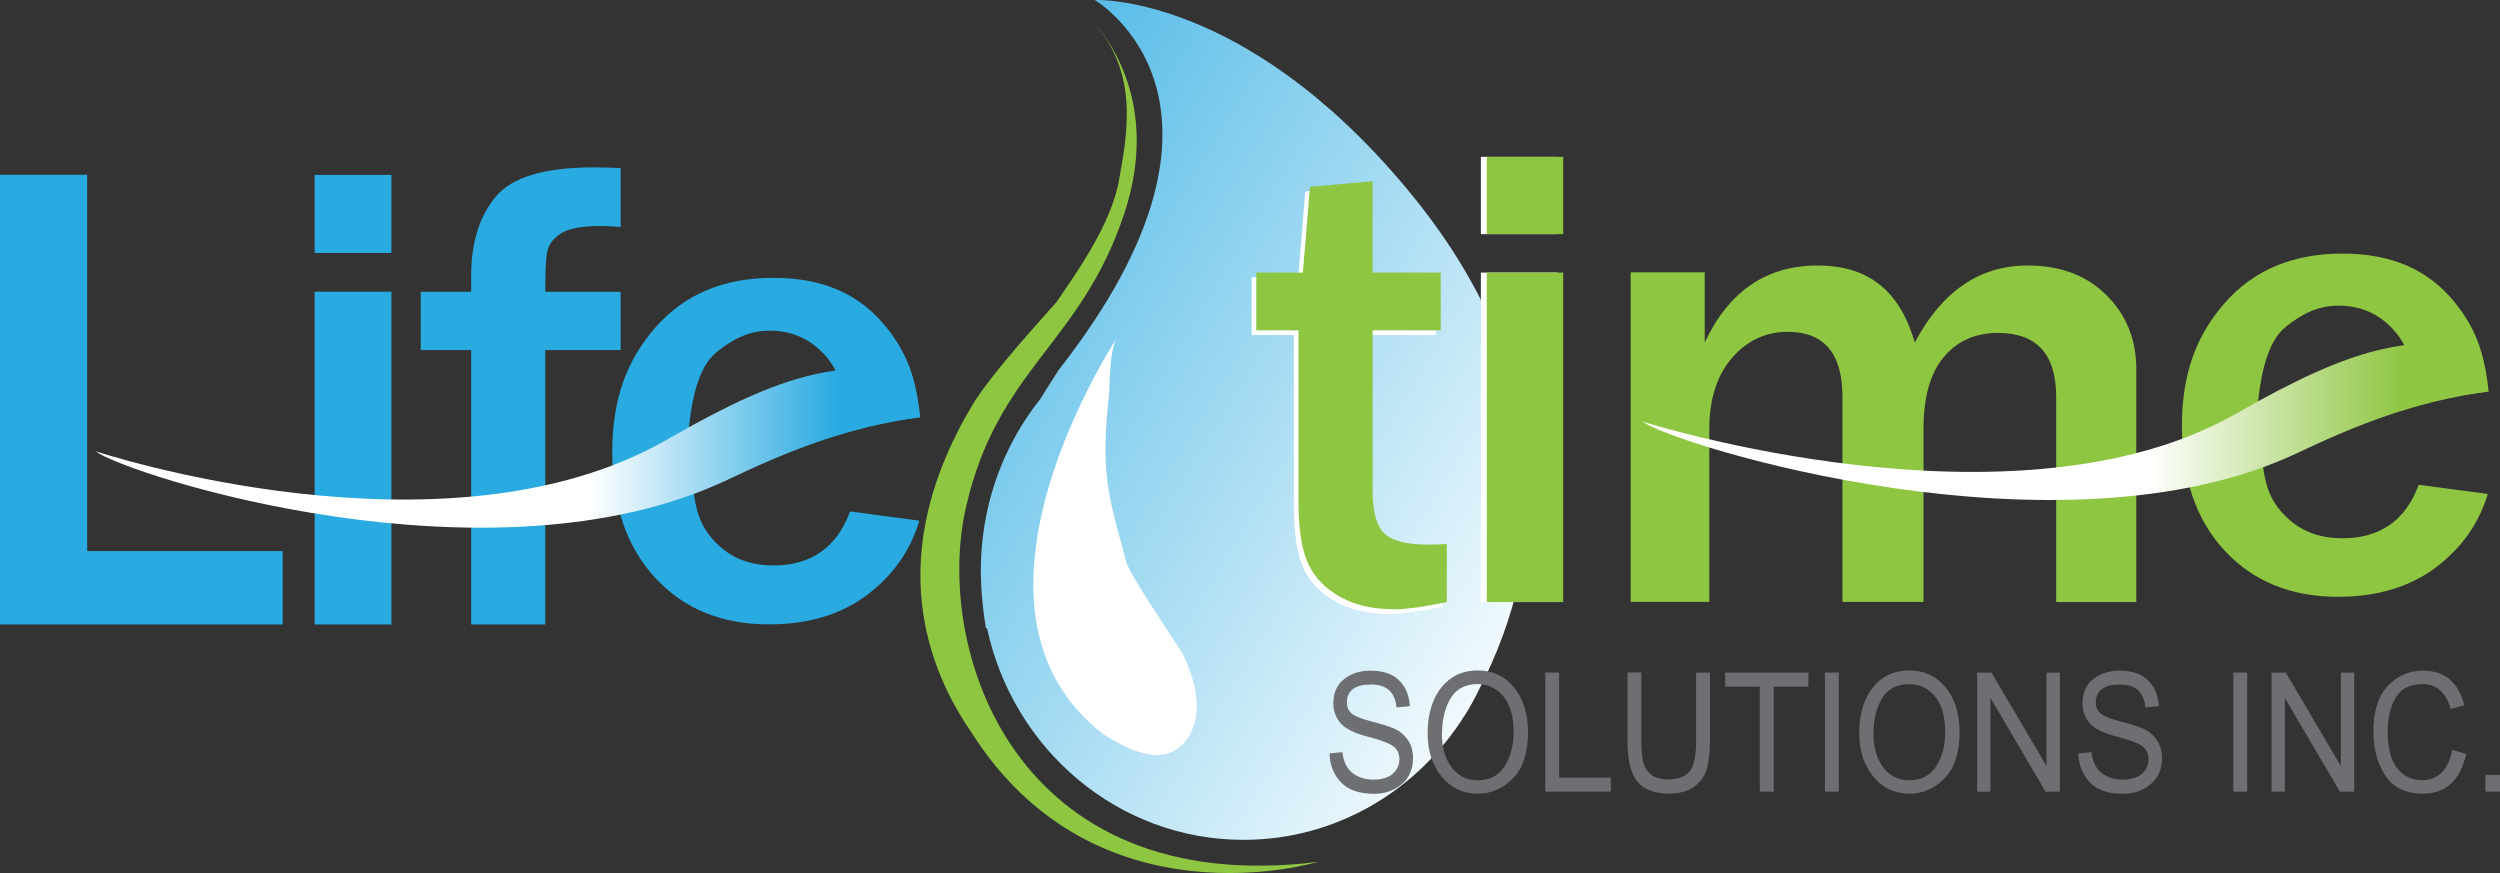
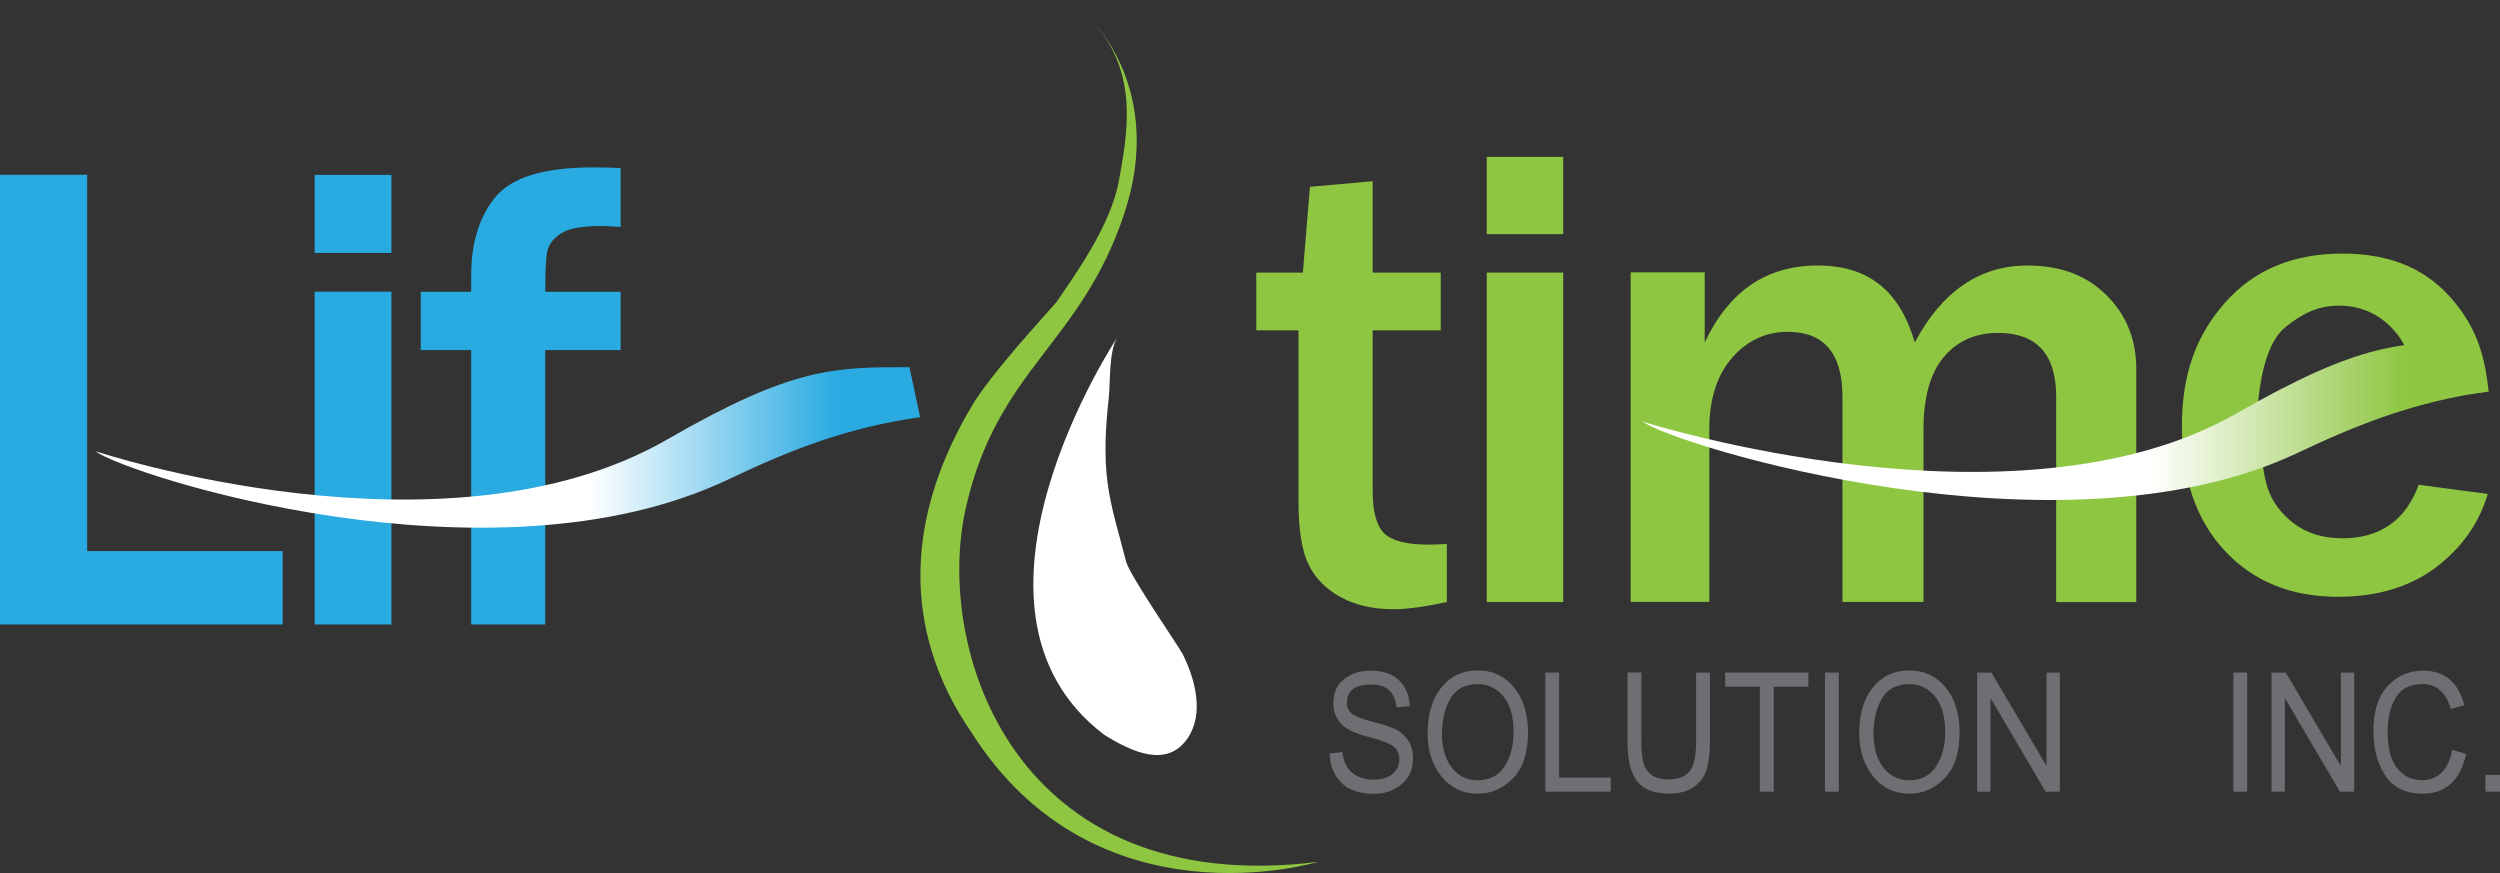
<svg xmlns="http://www.w3.org/2000/svg" id="Layer_2" data-name="Layer 2" viewBox="0 0 232.87 81.32">
  <rect x="0" y="0" width="232.87" height="81.32" fill="#333333" stroke="none" />
  <defs>
    <style>
      .cls-1 {
        fill: url(#linear-gradient);
      }

      .cls-1, .cls-2, .cls-3, .cls-4, .cls-5, .cls-6, .cls-7 {
        stroke-width: 0px;
      }

      .cls-2 {
        fill: #8ec641;
      }

      .cls-3 {
        fill: #29aae1;
      }

      .cls-4 {
        fill: #fff;
      }

      .cls-5 {
        fill: url(#linear-gradient-2);
      }

      .cls-6 {
        fill: url(#linear-gradient-3);
      }

      .cls-7 {
        fill: #6e6f72;
      }
    </style>
    <linearGradient id="linear-gradient" x1="8.89" y1="41.68" x2="85.71" y2="41.68" gradientUnits="userSpaceOnUse">
      <stop offset=".6" stop-color="#fff" />
      <stop offset=".9" stop-color="#29aae1" />
      <stop offset=".98" stop-color="#29aae1" />
    </linearGradient>
    <linearGradient id="linear-gradient-2" x1="187.09" y1="86.25" x2="36.46" y2="-4.54" gradientUnits="userSpaceOnUse">
      <stop offset=".27" stop-color="#fff" />
      <stop offset=".78" stop-color="#29aae1" />
      <stop offset=".99" stop-color="#29aae1" />
    </linearGradient>
    <linearGradient id="linear-gradient-3" x1="153.04" y1="39.21" x2="231.79" y2="39.21" gradientUnits="userSpaceOnUse">
      <stop offset=".6" stop-color="#fff" />
      <stop offset=".9" stop-color="#8fc642" />
    </linearGradient>
  </defs>
  <path class="cls-3" d="M26.33,58.17H0V16.28h8.12v35.05h18.21v6.84Z" />
  <path class="cls-3" d="M36.46,23.56h-7.15v-7.27h7.15v7.27ZM36.46,58.17h-7.15v-31h7.15v31Z" />
  <path class="cls-3" d="M50.79,58.17h-6.9v-25.56h-4.7v-5.43h4.7v-1.53c0-3.03.75-5.46,2.26-7.3,1.51-1.84,4.55-2.76,9.12-2.76.67,0,1.51.02,2.54.06v5.49c-.9-.06-1.51-.09-1.85-.09-1.75,0-2.99.23-3.7.69-.71.46-1.13,1-1.27,1.62-.14.63-.2,1.9-.2,3.82h7.02v5.43h-7.02v25.56Z" />
-   <path class="cls-3" d="M77.09,40.06l-2.26.87-10.38,1.96c0,2.11.2,3.8.61,5.06.41,1.27,1.22,2.37,2.43,3.31,1.21.94,2.73,1.41,4.55,1.41,3.53,0,5.91-1.68,7.14-5.03l6.46.86c-.84,2.8-2.47,5.11-4.89,6.93-2.42,1.82-5.46,2.73-9.12,2.73-4.39,0-7.92-1.44-10.59-4.33-2.67-2.88-4.01-6.79-4.01-11.72s1.35-8.56,4.04-11.63c2.7-3.07,6.35-4.6,10.97-4.6s8,1.51,10.47,4.54c2,2.46,2.83,4.84,3.21,8.44M65.74,41.47l13-3.09c-.02-2.23-.71-4.05-2.05-5.46-1.35-1.41-3.02-2.12-5-2.12s-3.46.82-4.92,1.98c-1.85,1.46-2.4,4.93-2.63,7.35l1.6,1.35Z" />
  <path class="cls-1" d="M84.7,34.2c-7.06,0-10.87,0-22.54,6.73-20.69,11.93-53.27,1.1-53.27,1.1,2.9,2.19,36.83,13.16,58.97,2.62,5.53-2.63,10.9-4.82,17.85-5.79l-1-4.67Z" />
-   <path class="cls-5" d="M136.48,66.58c.46-.74.88-1.51,1.27-2.3,6.66-12.9,7.58-29.56-6.7-46.69C115.84-.67,101.97,0,101.97,0c0,0,16.23,9.47-3.38,34.49-.59.93-1.16,1.82-1.69,2.68-2.99,3.75-4.94,8.4-5.42,13.49-.23,2.31-.13,4.86.35,7.84l.11.02c2.42,11.27,12.19,19.71,23.89,19.71,8.67,0,16.27-4.64,20.62-11.62h0s.01-.03.02-.04Z" />
-   <path class="cls-4" d="M134.34,51.11v5.41c-2.12.44-3.77.67-4.93.67-1.91,0-3.56-.37-4.93-1.11-1.37-.74-2.38-1.75-3.01-3.04-.63-1.29-.95-3.26-.95-5.94v-15.89h-3.93v-5.38h4.34l.65-7.99,5.84-.52v8.51h6.33v5.38h-6.33v14.98c0,1.92.36,3.23,1.08,3.93.72.7,2.08,1.05,4.07,1.05.56,0,1.16-.02,1.78-.06Z" />
-   <path class="cls-4" d="M145.06,21.81h-7.12v-7.2h7.12v7.2ZM145.06,56.08h-7.12v-30.69h7.12v30.69Z" />
  <path class="cls-2" d="M198.99,56.08h-7.46v-19.11c0-3.97-1.81-5.96-5.43-5.96-2.1,0-3.78.75-5.04,2.25-1.26,1.5-1.89,3.74-1.89,6.71v16.1h-7.55v-19.11c0-4.03-1.7-6.05-5.09-6.05-2.06,0-3.79.81-5.2,2.43-1.4,1.62-2.11,3.83-2.11,6.62v16.1h-7.33v-30.69h6.9v6.53c2.25-4.78,5.75-7.17,10.52-7.17s7.66,2.39,9.05,7.17c2.54-4.78,6.05-7.17,10.52-7.17,3.04,0,5.48.92,7.33,2.76,1.85,1.84,2.78,4.13,2.78,6.87v21.69Z" />
  <path class="cls-2" d="M223.21,37.65l-2.25.86-10.34,1.94c0,2.08.2,3.76.61,5.01.41,1.26,1.21,2.35,2.42,3.28,1.21.93,2.72,1.4,4.53,1.4,3.52,0,5.89-1.66,7.12-4.98l6.43.85c-.83,2.78-2.46,5.06-4.87,6.87-2.41,1.8-5.44,2.71-9.08,2.71-4.37,0-7.89-1.43-10.55-4.29-2.66-2.86-3.99-6.73-3.99-11.6s1.34-8.48,4.03-11.52c2.68-3.04,6.33-4.56,10.92-4.56s7.97,1.5,10.43,4.5c1.99,2.44,2.82,4.79,3.19,8.35M211.91,39.04l12.94-3.06c-.02-2.21-.7-4.01-2.04-5.41-1.34-1.4-3-2.1-4.98-2.1s-3.44.81-4.9,1.96c-1.84,1.45-2.39,4.88-2.62,7.27l1.59,1.33Z" />
  <path class="cls-6" d="M230.79,31.84c-7.03,0-10.83,0-22.45,6.66-20.6,11.81-55.31.78-55.31.78,2.88,2.17,38.94,13.34,60.98,2.91,5.51-2.61,10.86-4.77,17.77-5.73l-1-4.62Z" />
  <g>
    <path class="cls-7" d="M123.83,70.18l1.21-.12c.1.88.41,1.52.94,1.94.52.41,1.18.62,1.95.62s1.42-.19,1.82-.56c.4-.37.6-.81.6-1.33s-.19-.93-.56-1.21c-.38-.29-1.18-.59-2.42-.91-1.25-.33-2.09-.75-2.52-1.27-.43-.52-.65-1.12-.65-1.81,0-1,.33-1.76,1.01-2.28.67-.52,1.48-.78,2.43-.78,1.21,0,2.11.31,2.72.94.61.63.92,1.42.96,2.37l-1.24.11c-.13-1.42-.92-2.13-2.37-2.13s-2.25.55-2.25,1.67c0,.45.16.8.47,1.05.31.25.93.49,1.86.73.92.23,1.62.46,2.11.67.49.22.9.56,1.23,1.03.33.47.49,1.04.49,1.71,0,1.04-.36,1.86-1.07,2.44-.71.59-1.56.88-2.54.88-1.39,0-2.42-.35-3.1-1.07-.68-.71-1.04-1.61-1.06-2.69Z" />
    <path class="cls-7" d="M132.98,68.33c0-1.21.2-2.25.58-3.13.39-.87.93-1.55,1.62-2.03.69-.48,1.51-.72,2.48-.72,1.37,0,2.49.52,3.36,1.57.87,1.05,1.31,2.45,1.31,4.19,0,1.9-.46,3.33-1.39,4.28-.93.96-2.02,1.44-3.29,1.44-1.39,0-2.51-.54-3.38-1.61-.86-1.07-1.29-2.4-1.29-3.98ZM134.31,68.36c0,1.26.3,2.3.9,3.11.6.8,1.41,1.21,2.43,1.21,1.12,0,1.95-.43,2.51-1.3.56-.87.84-1.92.84-3.17,0-1.48-.32-2.59-.96-3.35-.64-.76-1.43-1.14-2.36-1.14-1.17,0-2.02.44-2.55,1.33-.53.88-.8,1.99-.8,3.32Z" />
    <path class="cls-7" d="M143.94,73.74v-11.09h1.29v9.78h4.81v1.31h-6.1Z" />
    <path class="cls-7" d="M157.99,62.65h1.29v6.41c0,.92-.09,1.73-.26,2.44-.17.71-.56,1.29-1.16,1.74-.6.46-1.4.68-2.4.68-1.37,0-2.36-.38-2.96-1.14-.6-.77-.9-2.01-.9-3.73v-6.41h1.29v6.4c0,.73.05,1.35.15,1.85.1.5.35.91.73,1.23s.91.48,1.58.48c.93,0,1.6-.24,2.02-.73.41-.49.62-1.43.62-2.82v-6.4Z" />
    <path class="cls-7" d="M163.92,73.74v-9.78h-3.22v-1.31h7.75v1.31h-3.23v9.78h-1.29Z" />
    <path class="cls-7" d="M169.99,73.74v-11.09h1.29v11.09h-1.29Z" />
    <path class="cls-7" d="M173.18,68.33c0-1.21.19-2.25.58-3.13.39-.87.93-1.55,1.62-2.03.69-.48,1.52-.72,2.48-.72,1.37,0,2.49.52,3.36,1.57.87,1.05,1.31,2.45,1.31,4.19,0,1.9-.46,3.33-1.39,4.28-.93.96-2.03,1.44-3.29,1.44-1.39,0-2.51-.54-3.37-1.61-.86-1.07-1.29-2.4-1.29-3.98ZM174.51,68.36c0,1.26.3,2.3.9,3.11.6.8,1.41,1.21,2.43,1.21,1.11,0,1.95-.43,2.51-1.3.56-.87.84-1.92.84-3.17,0-1.48-.32-2.59-.96-3.35-.64-.76-1.43-1.14-2.37-1.14-1.17,0-2.02.44-2.55,1.33-.53.88-.8,1.99-.8,3.32Z" />
    <path class="cls-7" d="M184.17,73.74v-11.09h1.33l5.13,8.71v-8.71h1.24v11.09h-1.33l-5.13-8.72v8.72h-1.24Z" />
-     <path class="cls-7" d="M193.6,70.18l1.22-.12c.1.88.41,1.52.94,1.94.53.41,1.18.62,1.95.62s1.42-.19,1.82-.56c.4-.37.6-.81.6-1.33s-.19-.93-.56-1.21c-.37-.29-1.18-.59-2.42-.91-1.25-.33-2.09-.75-2.52-1.27-.43-.52-.65-1.12-.65-1.81,0-1,.33-1.76,1-2.28.67-.52,1.48-.78,2.43-.78,1.21,0,2.11.31,2.72.94.61.63.92,1.42.95,2.37l-1.24.11c-.13-1.42-.92-2.13-2.37-2.13s-2.25.55-2.25,1.67c0,.45.16.8.47,1.05.31.25.93.49,1.86.73.91.23,1.62.46,2.11.67.49.22.9.56,1.23,1.03.33.47.49,1.04.49,1.71,0,1.04-.35,1.86-1.07,2.44-.71.59-1.56.88-2.55.88-1.39,0-2.42-.35-3.1-1.07-.68-.71-1.04-1.61-1.06-2.69Z" />
    <path class="cls-7" d="M208.03,73.74v-11.09h1.29v11.09h-1.29Z" />
    <path class="cls-7" d="M211.59,73.74v-11.09h1.33l5.13,8.71v-8.71h1.24v11.09h-1.33l-5.13-8.72v8.72h-1.24Z" />
    <path class="cls-7" d="M228.43,69.85l1.29.38c-.56,2.47-1.91,3.7-4.05,3.7-1.58,0-2.74-.56-3.48-1.68-.74-1.12-1.11-2.5-1.11-4.13,0-1.88.45-3.29,1.34-4.23.9-.95,1.98-1.42,3.27-1.42,2.02,0,3.31,1.08,3.86,3.23l-1.27.34c-.43-1.54-1.31-2.32-2.62-2.32-1.16,0-1.99.42-2.49,1.25-.5.83-.76,1.88-.76,3.13,0,1.61.3,2.77.9,3.49.6.72,1.35,1.08,2.25,1.08,1.55,0,2.5-.94,2.86-2.82Z" />
    <path class="cls-7" d="M231.51,73.74v-1.56h1.36v1.56h-1.36Z" />
  </g>
  <path class="cls-4" d="M104.09,31.4s-16.75,25.21-1.27,37.02c2.55,1.6,5.9,3.19,7.82.32,1.55-2.32.67-5.52-.48-7.82-.32-.64-4.95-7.34-5.27-8.62-.61-2.44-1.39-4.81-1.72-7.31-.35-2.64-.18-5.31.11-7.94.15-1.4,0-4.43.81-5.65Z" />
  <path class="cls-2" d="M134.77,50.67v5.41c-2.12.45-3.77.67-4.93.67-1.91,0-3.56-.37-4.93-1.11-1.37-.74-2.38-1.75-3.01-3.04-.64-1.29-.95-3.27-.95-5.94v-15.89h-3.93v-5.38h4.34l.66-7.99,5.84-.52v8.51h6.34v5.38h-6.34v14.98c0,1.92.36,3.23,1.08,3.93.72.7,2.08,1.05,4.07,1.05.56,0,1.15-.02,1.78-.06Z" />
  <path class="cls-2" d="M101.82,2.08s6.68,6.42,2.91,17.8c-4.05,12.23-11.81,14.42-14.76,27.41-2.99,13.16,4.47,36.51,32.81,32.99,0,0-20.67,6.3-32.31-12.08-3.88-5.65-8.52-16.36.34-30.86,2.19-3.29,5.99-7.34,7.59-9.19,1.6-2.36,5.06-7.08,5.82-11.3.76-4.22,1.94-10.05-2.4-14.77Z" />
  <path class="cls-2" d="M145.61,21.81h-7.12v-7.2h7.12v7.2ZM145.61,56.08h-7.12v-30.69h7.12v30.69Z" />
</svg>